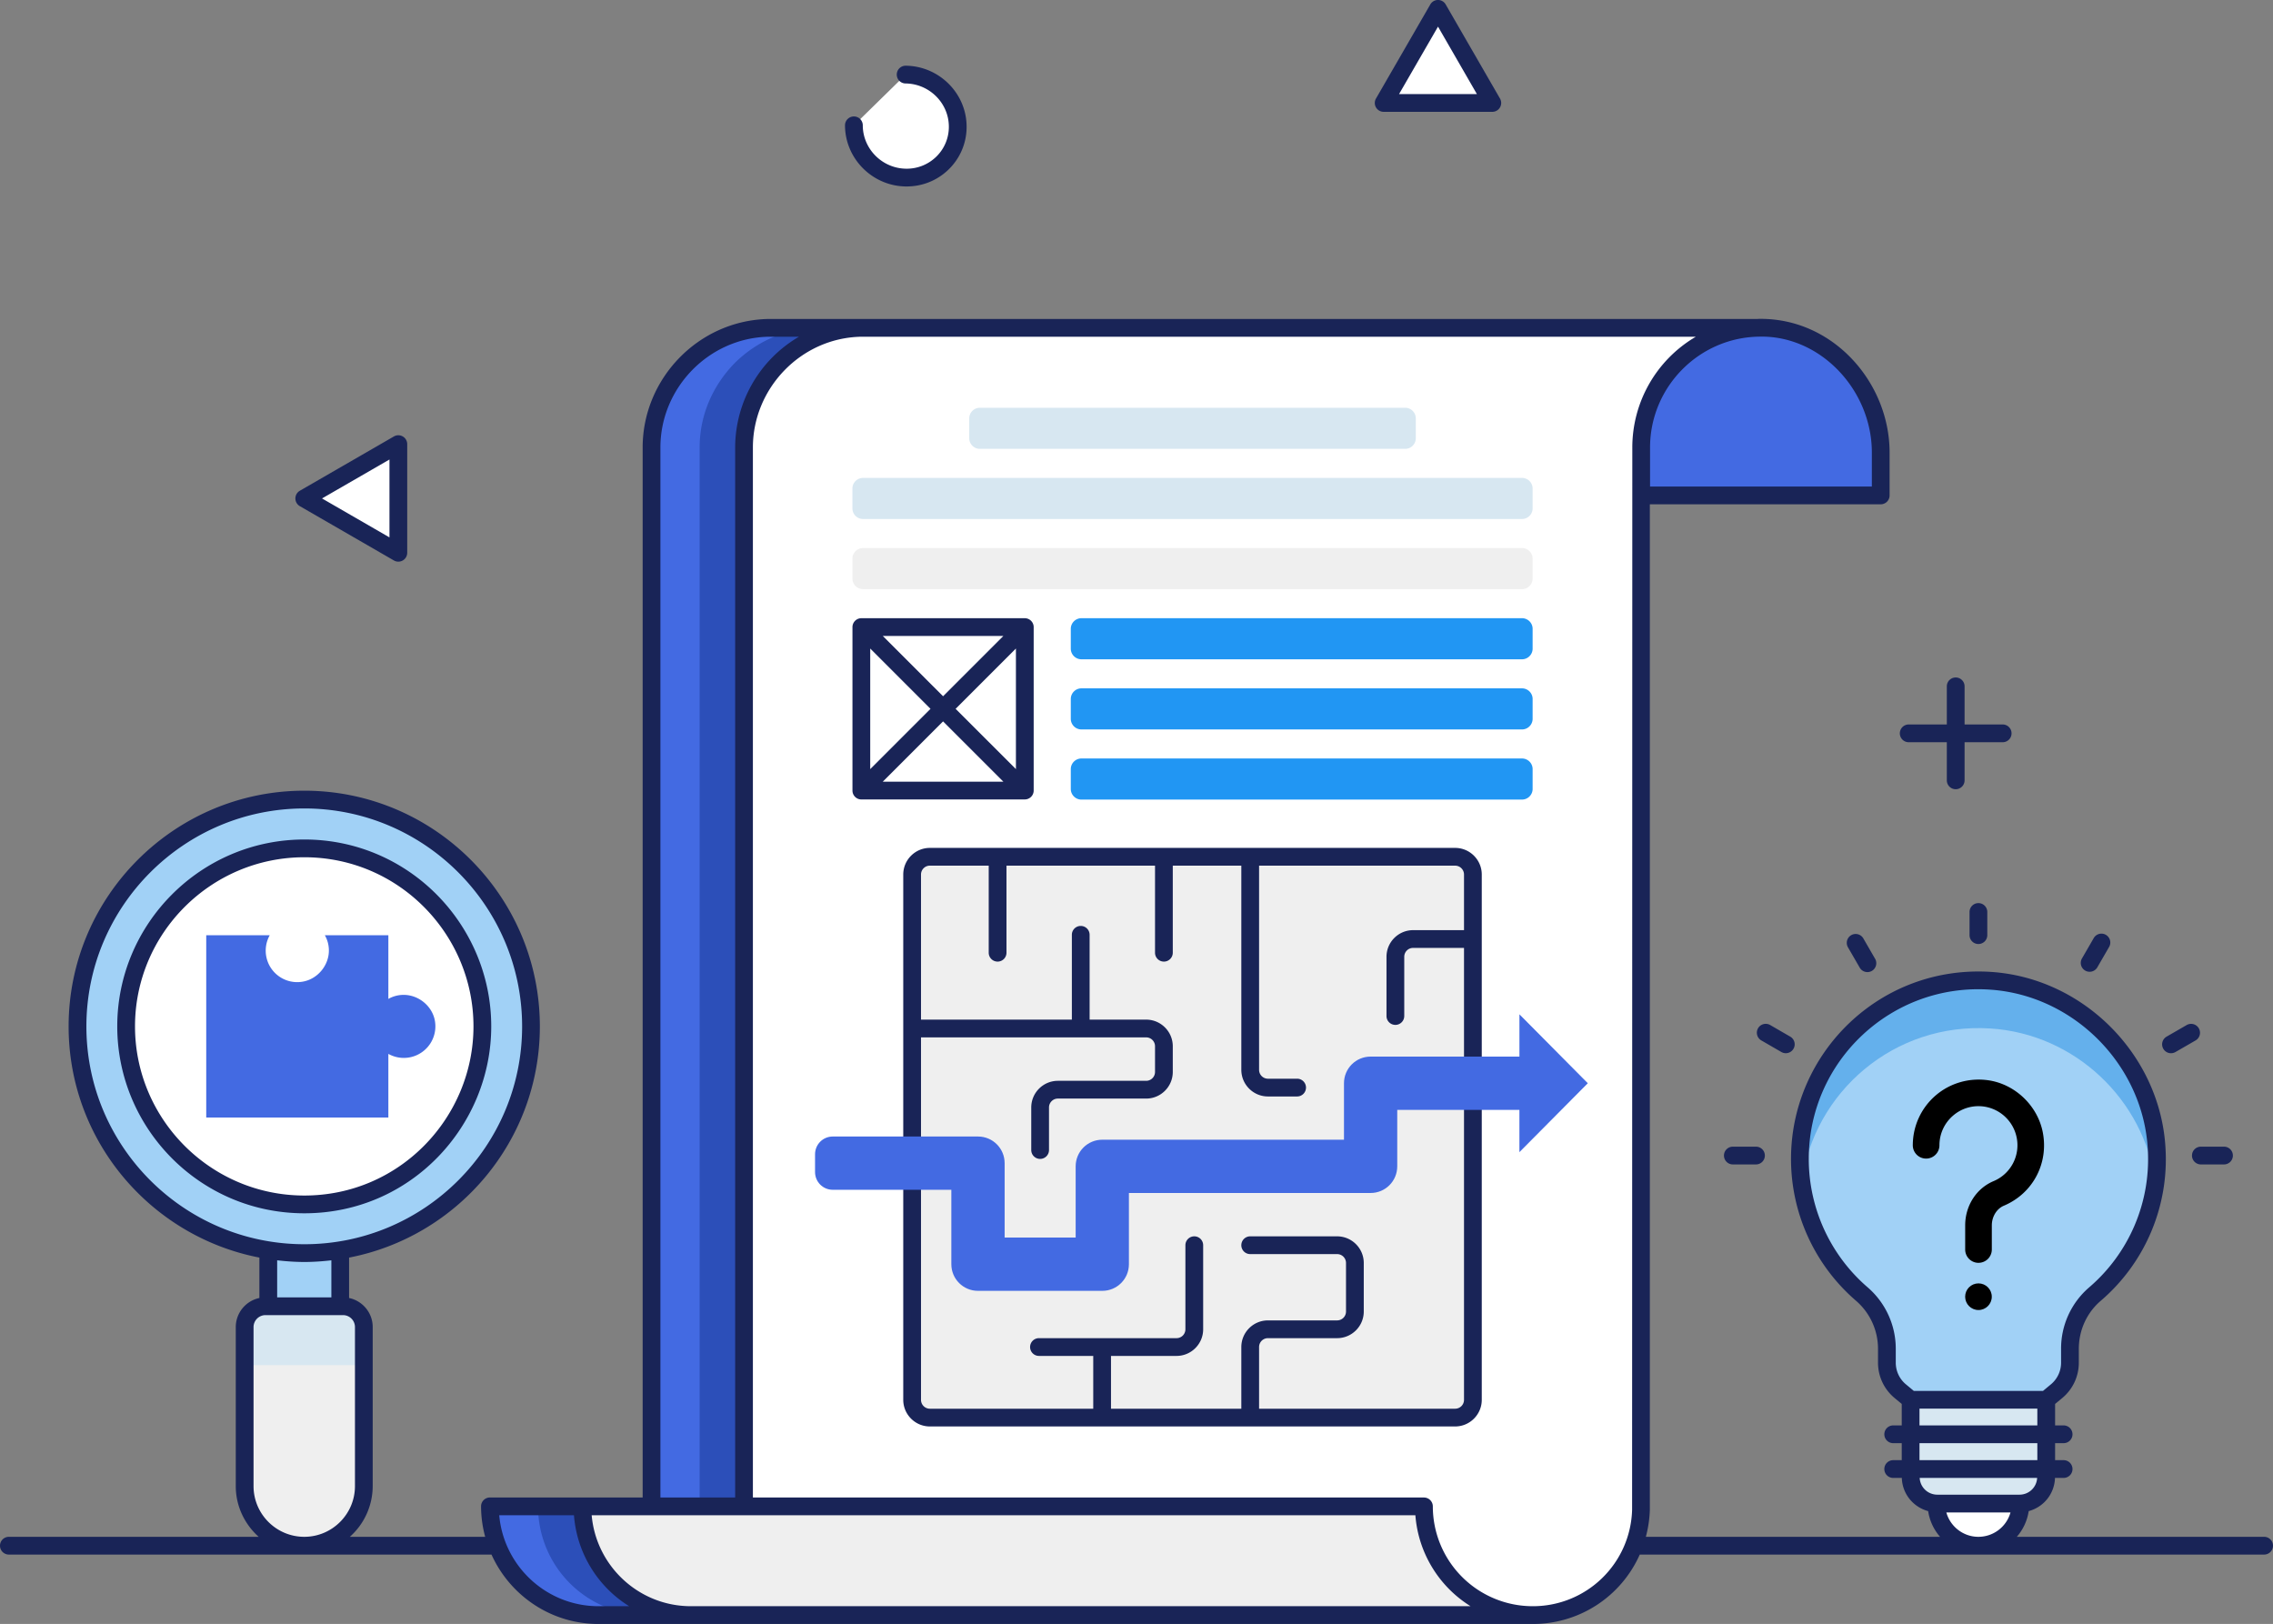
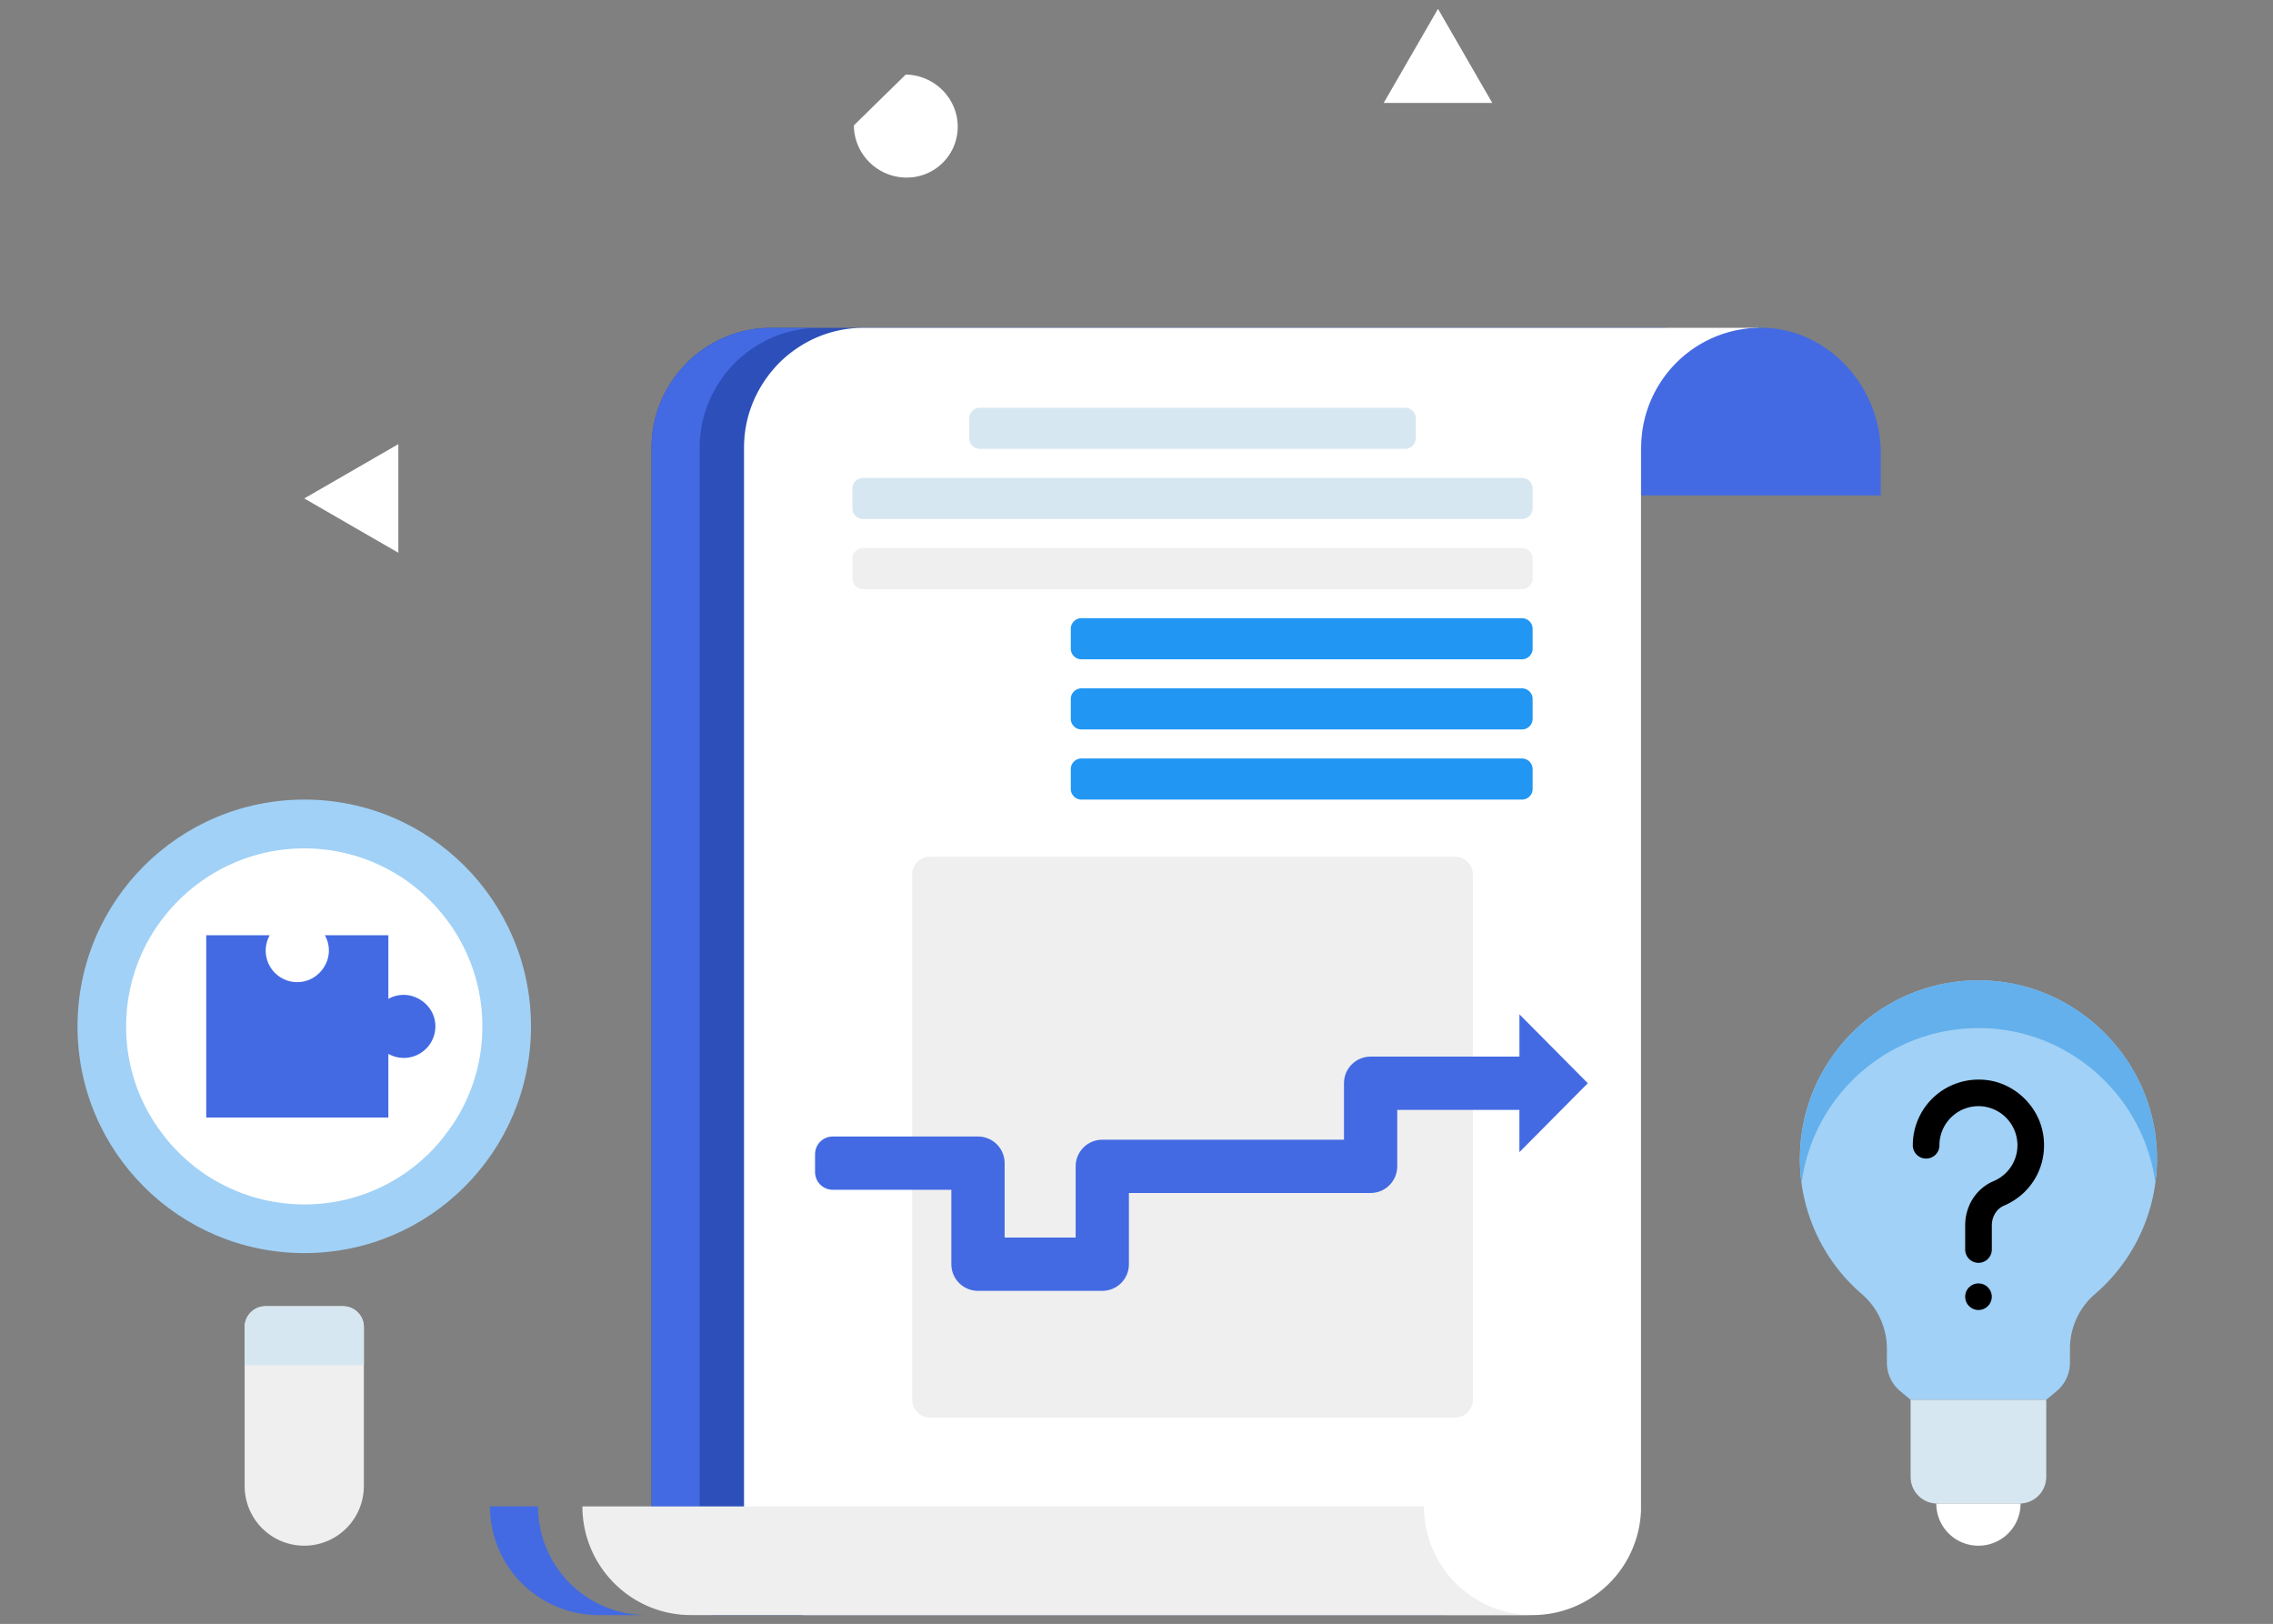
<svg xmlns="http://www.w3.org/2000/svg" viewBox="2 20.28 128 91.44">
  <rect x="2" y="20.28" width="128" height="91.44" fill="#808080" stroke="none" />
  <path fill="#e2fbff" d="m114.777 61.573-5.291-.001" />
  <path fill="#fff" d="M50.086 27.338c.004 1.606 1.318 2.921 2.93 2.94a2.864 2.864 0 0 0 2.917-2.868c-.004-1.596-1.318-2.91-2.93-2.93m26.917 1.597h6.116l-3.058-5.298zM24.432 51.405v-6.117l-5.298 3.058z" />
  <path fill="#2c4fb9" d="m95.831 38.74-6.63 6.744v59.823a6.11 6.11 0 0 1-6.112 5.914H42.177a3.487 3.487 0 0 1-3.486-3.486v-62.26c0-1.879.778-3.54 1.992-4.774 1.203-1.183 2.812-1.93 4.617-1.96h50.531z" />
-   <path fill="#2c4fb9" d="M76.978 105.1a6.12 6.12 0 0 0 6.122 6.12H35.702a6.118 6.118 0 0 1-6.111-6.12h47.387z" />
  <path fill="#436ae2" d="M48.009 38.745c-1.806.031-3.414.778-4.618 1.96-1.213 1.236-1.992 2.896-1.992 4.774V105.1h-2.708V45.479c0-1.878.778-3.538 1.992-4.773 1.204-1.183 2.812-1.93 4.618-1.961h2.708zm-15.71 66.354a6.118 6.118 0 0 0 6.112 6.122h-2.708a6.118 6.118 0 0 1-6.112-6.122H32.3z" />
  <path fill="#fff" d="m101.04 38.74-6.63 6.744v59.823a6.11 6.11 0 0 1-6.112 5.914H47.386a3.487 3.487 0 0 1-3.487-3.486v-62.26c0-1.879.778-3.54 1.992-4.774 1.204-1.183 2.812-1.93 4.618-1.96h50.53z" />
  <path fill="#d7e7f1" d="M81.128 45.554H57.181a.6.6 0 0 1-.6-.6V43.84a.6.6 0 0 1 .6-.6h23.947a.6.6 0 0 1 .6.6v1.114a.6.6 0 0 1-.6.6zm6.579 3.95H50.602a.6.6 0 0 1-.6-.6V47.79a.6.6 0 0 1 .6-.6h37.105a.6.6 0 0 1 .6.6v1.114a.6.6 0 0 1-.6.6z" />
  <path fill="#efefef" d="M87.707 53.453H50.602a.6.6 0 0 1-.6-.6V51.74a.6.6 0 0 1 .6-.6h37.105a.6.6 0 0 1 .6.6v1.114a.6.6 0 0 1-.6.6z" />
  <path fill="#2196f3" d="M87.707 57.403H62.9a.6.6 0 0 1-.6-.6v-1.114a.6.6 0 0 1 .6-.6h24.807a.6.6 0 0 1 .6.6v1.114a.6.6 0 0 1-.6.6zm0 3.95H62.9a.6.6 0 0 1-.6-.6v-1.114a.6.6 0 0 1 .6-.6h24.807a.6.6 0 0 1 .6.6v1.114a.6.6 0 0 1-.6.6zm0 3.95H62.9a.6.6 0 0 1-.6-.6v-1.115a.6.6 0 0 1 .6-.6h24.807a.6.6 0 0 1 .6.6v1.114a.6.6 0 0 1-.6.6z" />
  <path fill="#436ae2" d="M107.91 48.176V45.76c0-3.781-3.093-7.104-6.875-7.024a6.713 6.713 0 0 0-4.63 1.965 6.758 6.758 0 0 0-1.985 4.78v2.695h13.49z" />
  <path fill="#efefef" d="M82.187 105.1a6.12 6.12 0 0 0 6.12 6.12h-47.4c-3.37 0-6.11-2.74-6.11-6.12h47.39zm2.756-35.577V99.1a1 1 0 0 1-1 1H54.366a1 1 0 0 1-1-1V69.523a1 1 0 0 1 1-1h29.577a1 1 0 0 1 1 1z" />
  <path fill="#fff" d="M50.504 55.589h9.205v9.205h-9.205zm9.205 9.205-9.205-9.205m0 9.205 9.205-9.205" />
-   <path fill="#a1d1f6" d="M17.108 89.719h4.051v4.112h-4.051z" />
  <path fill="#efefef" d="M22.49 103.959v-8.955c0-.648-.526-1.173-1.173-1.173H16.95c-.647 0-1.172.525-1.172 1.173v8.955a3.355 3.355 0 1 0 6.71 0z" />
  <path fill="#d7e7f1" d="M22.49 97.148v-2.144c0-.648-.526-1.173-1.173-1.173H16.95c-.647 0-1.172.525-1.172 1.173v2.144" />
  <path fill="#a1d1f6" d="M31.902 78.077c0 7.048-5.714 12.762-12.762 12.762-7.06 0-12.775-5.714-12.775-12.762 0-7.06 5.714-12.775 12.775-12.775 7.048 0 12.762 5.714 12.762 12.775z" />
  <path fill="#fff" d="M29.163 78.074a9.87 9.87 0 0 1-2.178 6.218c0 .014-.013.027-.026.04a9.95 9.95 0 0 1-7.82 3.765 9.997 9.997 0 0 1-7.832-3.765c-.013-.013-.026-.027-.026-.04a9.87 9.87 0 0 1-2.178-6.219c0-2.361.826-4.552 2.204-6.258 1.85-2.296 4.67-3.765 7.832-3.765a9.991 9.991 0 0 1 7.82 3.765 9.953 9.953 0 0 1 2.204 6.259z" />
  <path fill="#436ae2" d="M19.023 75.558c.858-.133 1.52-.93 1.497-1.8a1.724 1.724 0 0 0-.227-.817h3.577v3.585a1.73 1.73 0 0 1 .842-.227c.867-.01 1.66.648 1.786 1.506a1.778 1.778 0 0 1-2.628 1.816v3.585H13.614V72.941h3.576a1.773 1.773 0 0 0 1.833 2.617z" />
  <path fill="#a1d1f6" d="M123.452 85.013a10.025 10.025 0 0 1-3.49 8.144 4.05 4.05 0 0 0-1.396 3.077v.775c0 .62-.276 1.21-.754 1.606l-.582.483h-7.637l-.582-.483a2.087 2.087 0 0 1-.754-1.606v-.775a4.074 4.074 0 0 0-1.41-3.088 10.02 10.02 0 0 1-3.489-7.614c0-5.772 4.87-10.407 10.722-10.028 5.04.326 9.119 4.465 9.372 9.51z" />
  <path fill="#64b0ec" d="M123.373 86.861c-.63-4.66-4.53-8.37-9.29-8.67-5.4-.35-9.95 3.56-10.63 8.69-.06-.44-.09-.89-.09-1.35 0-5.77 4.86-10.41 10.72-10.03 5.04.33 9.12 4.47 9.37 9.51.03.63 0 1.25-.08 1.85z" />
  <path fill="#d7e7f1" d="M111.09 104.94h4.642c.827 0 1.498-.67 1.498-1.497v-4.345h-7.637v4.345c0 .827.67 1.498 1.498 1.498z" />
  <path fill="#fff" d="M100.885 85.346h-1.303m24.678-6.263 1.128-.652m-5.713-3.933.652-1.128m-13.177 1.128-.652-1.128m-3.933 5.713-1.129-.652m14.349 26.509a2.37 2.37 0 0 1-2.374 2.374 2.37 2.37 0 0 1-2.373-2.373h4.747zm-2.374-32.005v-1.303" />
-   <path fill="#192457" d="M129.5 106.814h-13.927c.349-.402.586-.897.67-1.448a1.994 1.994 0 0 0 1.48-1.868h.486a.5.5 0 1 0 0-1h-.48v-.957h.48a.5.5 0 1 0 0-1h-.48v-1.208l.403-.334a2.578 2.578 0 0 0 .933-1.99v-.775c0-1.048.446-2.03 1.222-2.698a10.489 10.489 0 0 0 3.663-8.548c-.262-5.258-4.584-9.643-9.838-9.983-6.236-.399-11.254 4.558-11.254 10.526a10.54 10.54 0 0 0 3.663 7.994 3.57 3.57 0 0 1 1.236 2.709v.775c0 .772.34 1.497.934 1.99l.402.334v1.208h-.48a.5.5 0 1 0 0 1h.48v.957h-.48a.5.5 0 1 0 0 1h.485c.026.9.647 1.646 1.483 1.869.083.55.32 1.045.67 1.447H94.683a6.67 6.67 0 0 0 .225-1.508v-56.63h13.001a.5.5 0 0 0 .5-.5V45.76c0-3.95-3.203-7.603-7.384-7.524-.022 0-.045.003-.067.004H45.29c-3.95.069-7.1 3.353-7.1 7.234v59.125h-8.6a.5.5 0 0 0-.5.5 6.6 6.6 0 0 0 .232 1.715H21.7a3.831 3.831 0 0 0 1.288-2.855v-8.955c0-.805-.571-1.478-1.33-1.637v-2.275c6.112-1.18 10.743-6.564 10.743-13.015 0-7.32-5.949-13.275-13.262-13.275-7.32 0-13.275 5.956-13.275 13.275 0 6.448 4.631 11.829 10.743 13.014v2.276a1.675 1.675 0 0 0-1.33 1.637v8.954c0 1.137.504 2.15 1.289 2.856H2.5a.5.5 0 1 0 0 1h27.178c1.038 2.3 3.345 3.907 6.024 3.907 71.623 0 47.261-.003 52.608 0a6.578 6.578 0 0 0 6.03-3.907h35.16a.5.5 0 1 0 0-1zM6.865 78.077c0-6.768 5.506-12.275 12.275-12.275 6.761 0 12.262 5.507 12.262 12.275 0 6.761-5.5 12.262-12.262 12.262-6.769 0-12.275-5.5-12.275-12.262zM19.14 91.339c.514 0 1.02-.037 1.52-.094v2.086h-3.052v-2.087c.504.058 1.013.095 1.532.095zm-2.862 12.62v-8.955c0-.37.302-.673.673-.673h4.365c.372 0 .673.302.673.673v8.954c0 1.575-1.281 2.856-2.855 2.856s-2.856-1.281-2.856-2.855zm91.132-58.2v1.918H94.92V45.48c0-3.397 2.737-6.188 6.126-6.244 3.458-.098 6.364 3.003 6.364 6.524zm-68.22-.285c0-3.356 2.734-6.176 6.11-6.234h1.692a7.243 7.243 0 0 0-3.593 6.234v59.125H39.19V45.474zm-3.488 65.247c-2.926 0-5.336-2.255-5.589-5.122h4.209a6.618 6.618 0 0 0 3.108 5.122h-1.728zm5.204 0c-2.925 0-5.334-2.254-5.587-5.12h46.386a6.626 6.626 0 0 0 3.107 5.12H40.906zm53.003-5.43a5.585 5.585 0 0 1-5.608 5.43 5.626 5.626 0 0 1-5.614-5.62.5.5 0 0 0-.5-.5h-15.55v-.002H44.398V45.474c0-3.329 2.707-6.175 6.11-6.234h46.99a7.228 7.228 0 0 0-3.577 6.24l-.012 59.81zm13.265-12.524a9.544 9.544 0 0 1-3.316-7.236c0-5.525 4.67-9.896 10.19-9.528 4.755.308 8.666 4.277 8.904 9.035a9.499 9.499 0 0 1-3.316 7.74 4.542 4.542 0 0 0-1.57 3.456v.775c0 .474-.21.919-.573 1.22l-.444.369h-7.276l-.443-.368a1.582 1.582 0 0 1-.573-1.221v-.775a4.57 4.57 0 0 0-1.583-3.467zm2.919 6.83h6.636v.944h-6.636v-.943zm0 1.944h6.636v.957h-6.636v-.957zm.011 1.957h6.614a.993.993 0 0 1-.987.943h-4.64a.993.993 0 0 1-.987-.943zm1.501 1.943h3.613a1.878 1.878 0 0 1-1.807 1.373c-.86 0-1.586-.582-1.806-1.373z" />
-   <path fill="#192457" d="M109.486 62.073h2.146v2.146a.5.5 0 1 0 1 0v-2.146h2.145a.5.5 0 1 0 0-1h-2.145v-2.146a.5.5 0 1 0-1 0v2.146h-2.146a.5.5 0 1 0 0 1zM53.01 30.779h.043c.903 0 1.75-.346 2.387-.977a3.334 3.334 0 0 0 .993-2.393c-.004-1.868-1.54-3.406-3.424-3.429h-.006a.5.5 0 0 0-.006 1c1.34.016 2.434 1.107 2.436 2.43a2.339 2.339 0 0 1-.697 1.681 2.374 2.374 0 0 1-1.684.688h-.03c-1.34-.017-2.433-1.112-2.436-2.442a.5.5 0 0 0-.5-.5h-.001a.5.5 0 0 0-.5.502c.006 1.873 1.541 3.417 3.425 3.44zm26.91-4.202h6.116a.499.499 0 0 0 .433-.75l-3.058-5.298a.499.499 0 0 0-.865 0l-3.059 5.298a.499.499 0 0 0 .433.75zm3.059-4.798 2.19 3.798h-4.383l2.193-3.798zM24.182 51.838a.502.502 0 0 0 .5 0 .501.501 0 0 0 .25-.433v-6.117a.501.501 0 0 0-.75-.433l-5.298 3.058a.501.501 0 0 0 0 .867l5.298 3.058zm-.25-5.684v4.385l-3.798-2.193 3.798-2.192zm60.011 21.869H54.365c-.827 0-1.5.673-1.5 1.5V99.1c0 .827.673 1.5 1.5 1.5h29.578c.828 0 1.5-.673 1.5-1.5V69.523c0-.827-.672-1.5-1.5-1.5zm0 31.578h-11.04v-3.473a.5.5 0 0 1 .5-.5h3.895c.827 0 1.5-.673 1.5-1.5v-2.733c0-.827-.673-1.5-1.5-1.5h-4.895a.5.5 0 1 0 0 1h4.895a.5.5 0 0 1 .5.5v2.733a.5.5 0 0 1-.5.5h-3.895c-.827 0-1.5.673-1.5 1.5v3.473h-7.339v-2.973h3.69c.828 0 1.5-.673 1.5-1.5v-4.733a.5.5 0 1 0-1 0v4.733a.5.5 0 0 1-.5.5h-7.746a.5.5 0 1 0 0 1h3.056v2.973h-9.199a.5.5 0 0 1-.5-.5V78.692h12.678a.5.5 0 0 1 .5.5v1.446a.5.5 0 0 1-.5.5h-4.97c-.827 0-1.5.673-1.5 1.5v2.397a.5.5 0 1 0 1 0v-2.397a.5.5 0 0 1 .5-.5h4.97c.827 0 1.5-.673 1.5-1.5v-1.446c0-.827-.673-1.5-1.5-1.5H63.36v-4.775a.5.5 0 1 0-1 0v4.775h-8.495v-8.17a.5.5 0 0 1 .5-.5h3.313v4.903a.5.5 0 1 0 1 0v-4.902h8.365v4.902a.5.5 0 1 0 1 0v-4.902h3.86v11.496c0 .827.673 1.5 1.5 1.5h1.642a.5.5 0 1 0 0-1h-1.642a.5.5 0 0 1-.5-.5V69.023h11.04a.5.5 0 0 1 .5.5v3.131h-2.865c-.827 0-1.5.673-1.5 1.5v3.335a.5.5 0 1 0 1 0v-3.335a.5.5 0 0 1 .5-.5h2.865v25.447a.5.5 0 0 1-.5.5zM59.71 65.294c.277 0 .5-.227.5-.5V55.59c0-.272-.223-.5-.5-.5h-9.205c-.277 0-.5.228-.5.5v9.205c0 .273.223.5.5.5h9.205zm-3.896-5.102 3.396-3.396v6.791l-3.396-3.395zm2.689 4.102h-6.791l3.395-3.395 3.396 3.395zm-3.396-4.81-3.395-3.395h6.791l-3.396 3.396zm-.707.708-3.395 3.395v-6.79l3.395 3.395zM29.663 78.073c0-5.71-4.632-10.523-10.523-10.523-5.827 0-10.537 4.743-10.537 10.523 0 5.735 4.658 10.524 10.537 10.524 6.037 0 10.523-4.96 10.523-10.524zm-20.06 0c0-5.23 4.265-9.523 9.537-9.523 5.32 0 9.523 4.348 9.523 9.523 0 5.095-4.12 9.524-9.523 9.524-5.283 0-9.537-4.303-9.537-9.524zm115.835 7.273a.5.5 0 0 0 .5.5h1.303a.5.5 0 1 0 0-1h-1.303a.5.5 0 0 0-.5.5zm-25.856-.5a.5.5 0 1 0 0 1h1.303a.5.5 0 1 0 0-1h-1.303zm24.928-5.33 1.129-.651a.5.5 0 1 0-.5-.867l-1.13.652a.5.5 0 1 0 .5.866zm-5.085-4.585a.5.5 0 0 0 .682-.182l.653-1.13a.5.5 0 1 0-.865-.5l-.653 1.129a.5.5 0 0 0 .183.683zm-13.177-1.994a.5.5 0 0 0-.183.683l.652 1.128a.5.5 0 1 0 .865-.5l-.651-1.128a.5.5 0 0 0-.683-.183zm-3.25 6.396a.5.5 0 0 0-.184-.683l-1.127-.652a.5.5 0 1 0-.5.866l1.127.652a.5.5 0 0 0 .683-.183zm9.913-7.7v1.302a.5.5 0 1 0 1 0v-1.303a.5.5 0 1 0-1 0z" />
  <g fill="#000">
    <path d="M113.416 91.387a.75.75 0 0 1-.75-.75V89.28c0-1.106.627-2.085 1.597-2.493a2.19 2.19 0 0 0 1.299-2.471 2.201 2.201 0 0 0-1.776-1.719 2.186 2.186 0 0 0-1.796.495 2.198 2.198 0 0 0-.774 1.675.75.75 0 0 1-1.5 0c0-1.085.474-2.112 1.3-2.816s1.925-1.007 3.007-.835c1.478.237 2.717 1.432 3.01 2.907.347 1.752-.552 3.456-2.187 4.146-.407.171-.68.618-.68 1.11v1.357a.75.75 0 0 1-.75.75z" />
    <circle cx="113.414" cy="93.294" r=".75" />
  </g>
  <path fill="#436ae2" d="M87.563 85.154v-2.38h-6.88v3.18c0 .83-.67 1.5-1.5 1.5h-13.61v4.01c0 .83-.67 1.5-1.5 1.5h-7c-.83 0-1.5-.67-1.5-1.5v-4.19h-6.675c-.56 0-1-.45-1-1v-1c0-.55.44-1 1-1h8.176c.83 0 1.5.67 1.5 1.5v4.19h4v-4.01c0-.83.67-1.5 1.5-1.5h13.61v-3.18c0-.83.67-1.5 1.5-1.5h8.38v-2.38l3.85 3.88-3.85 3.88z" />
</svg>